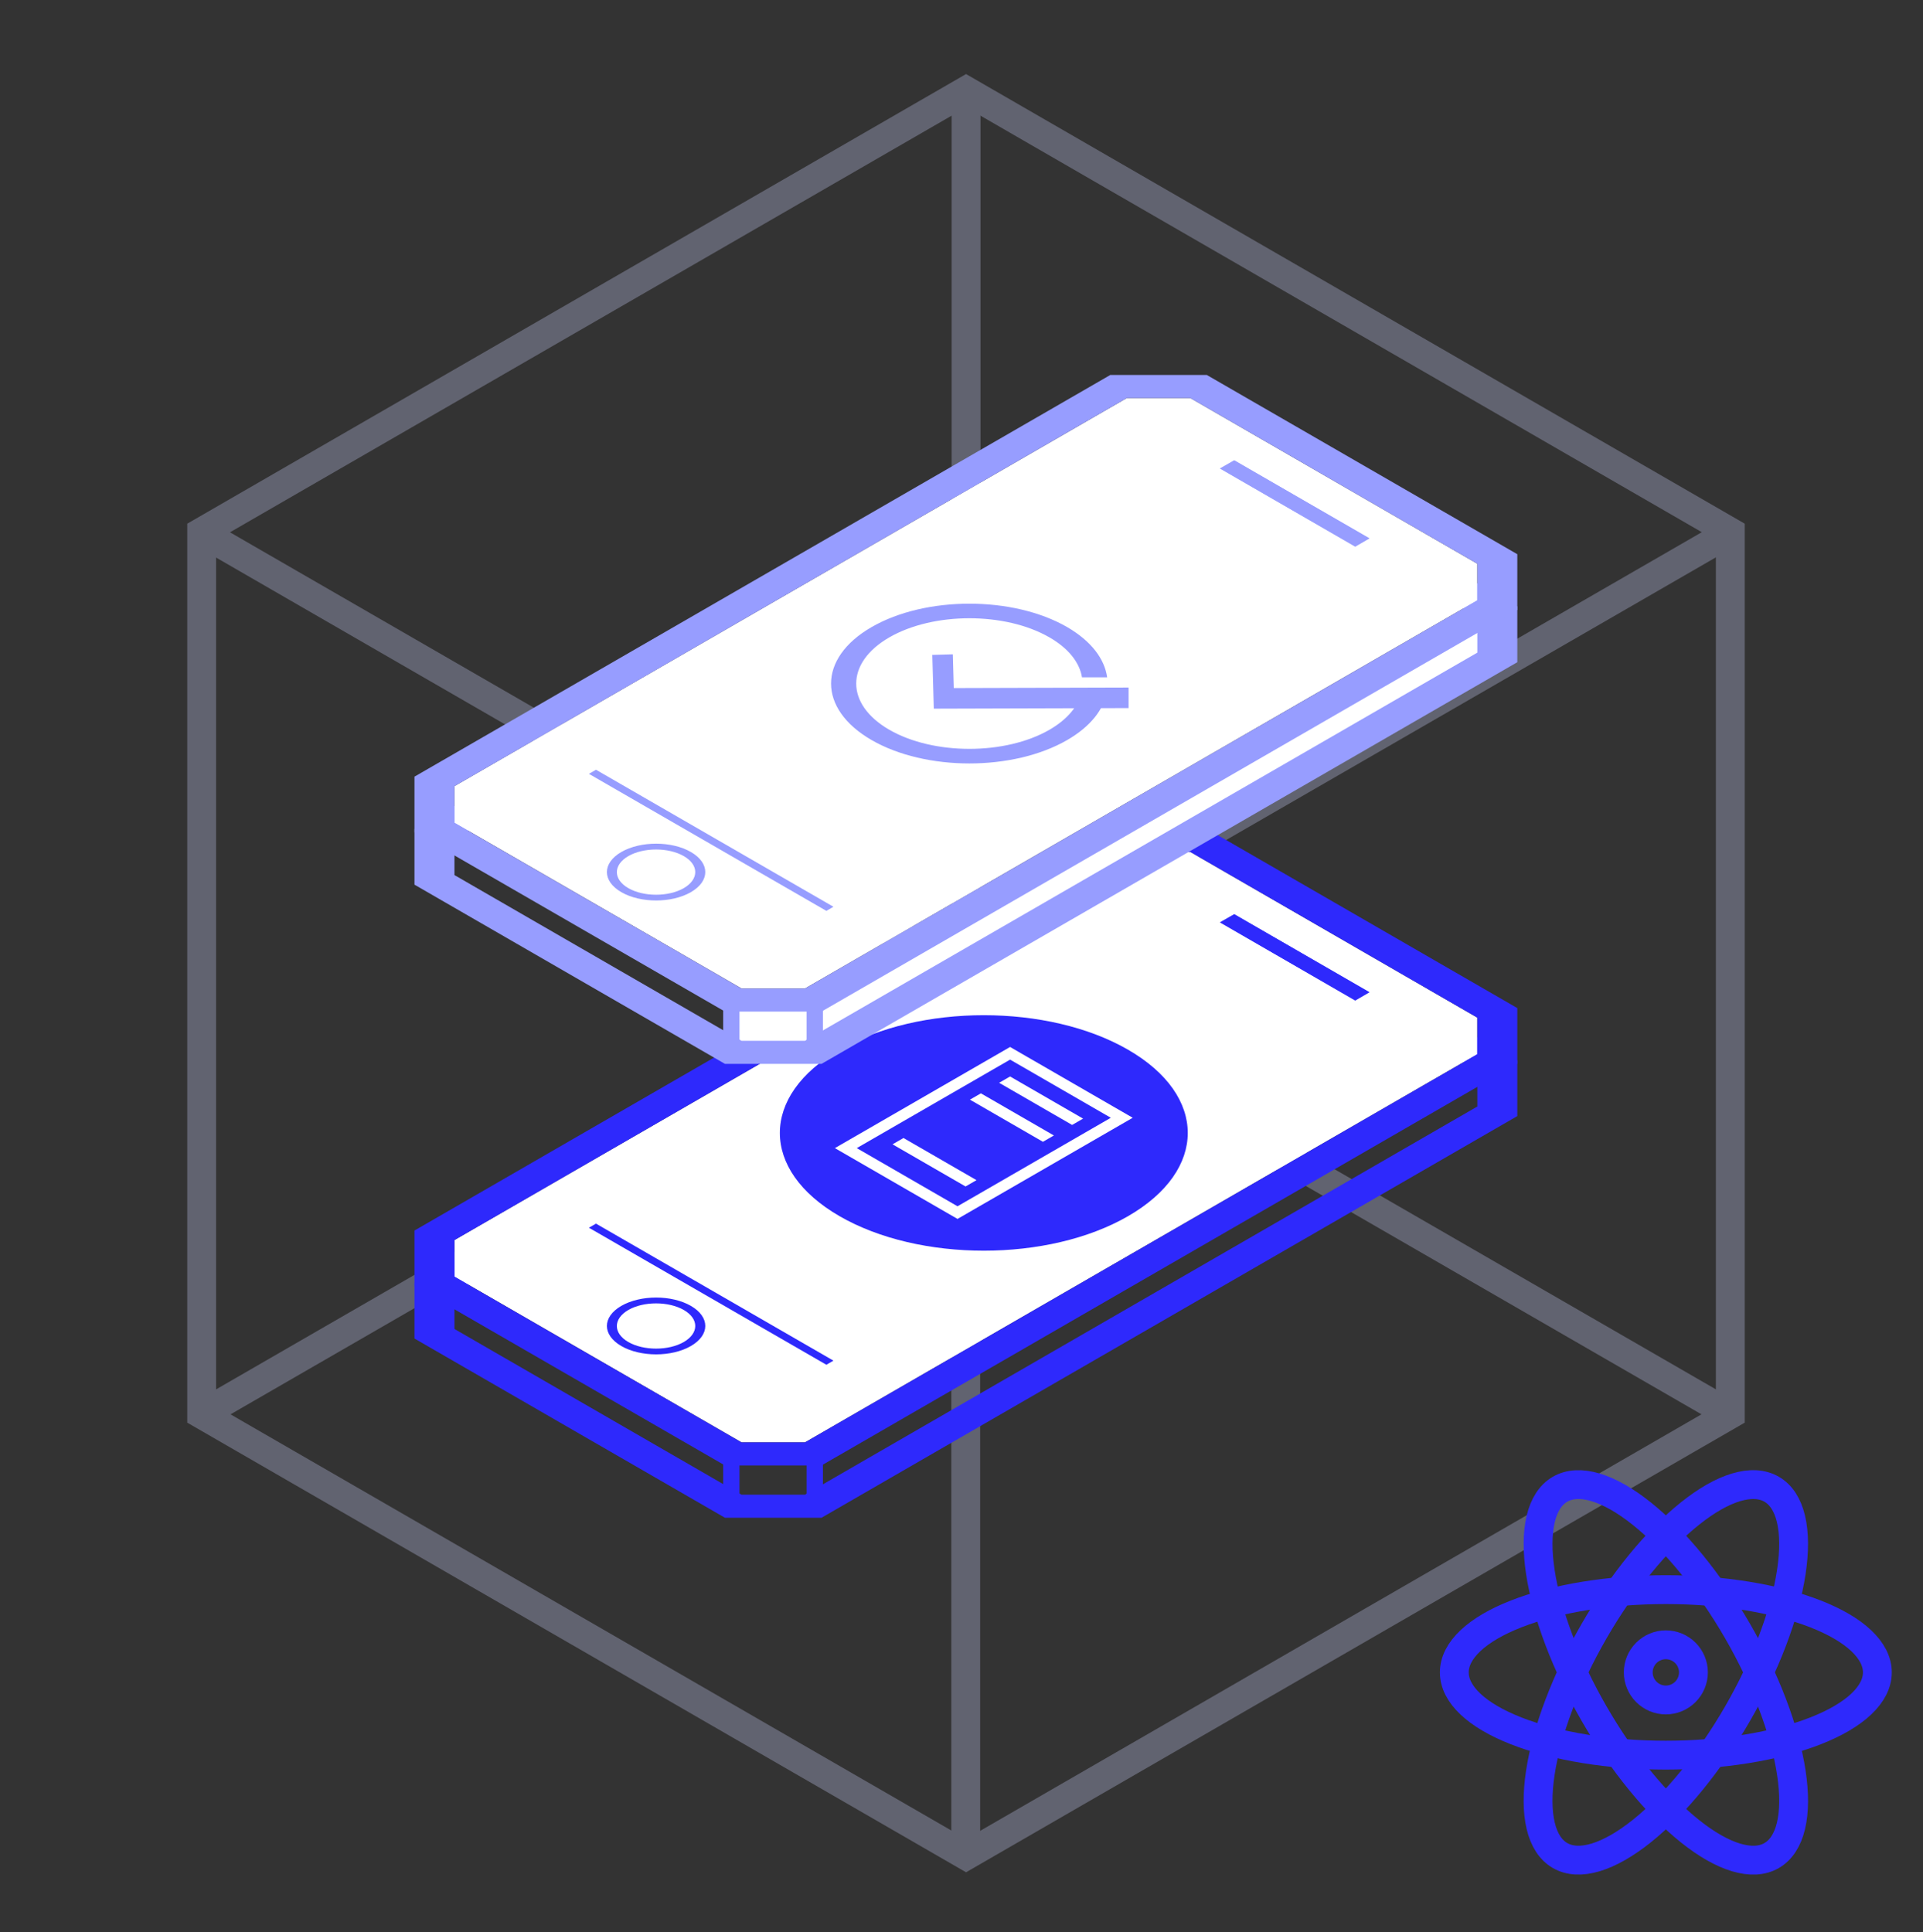
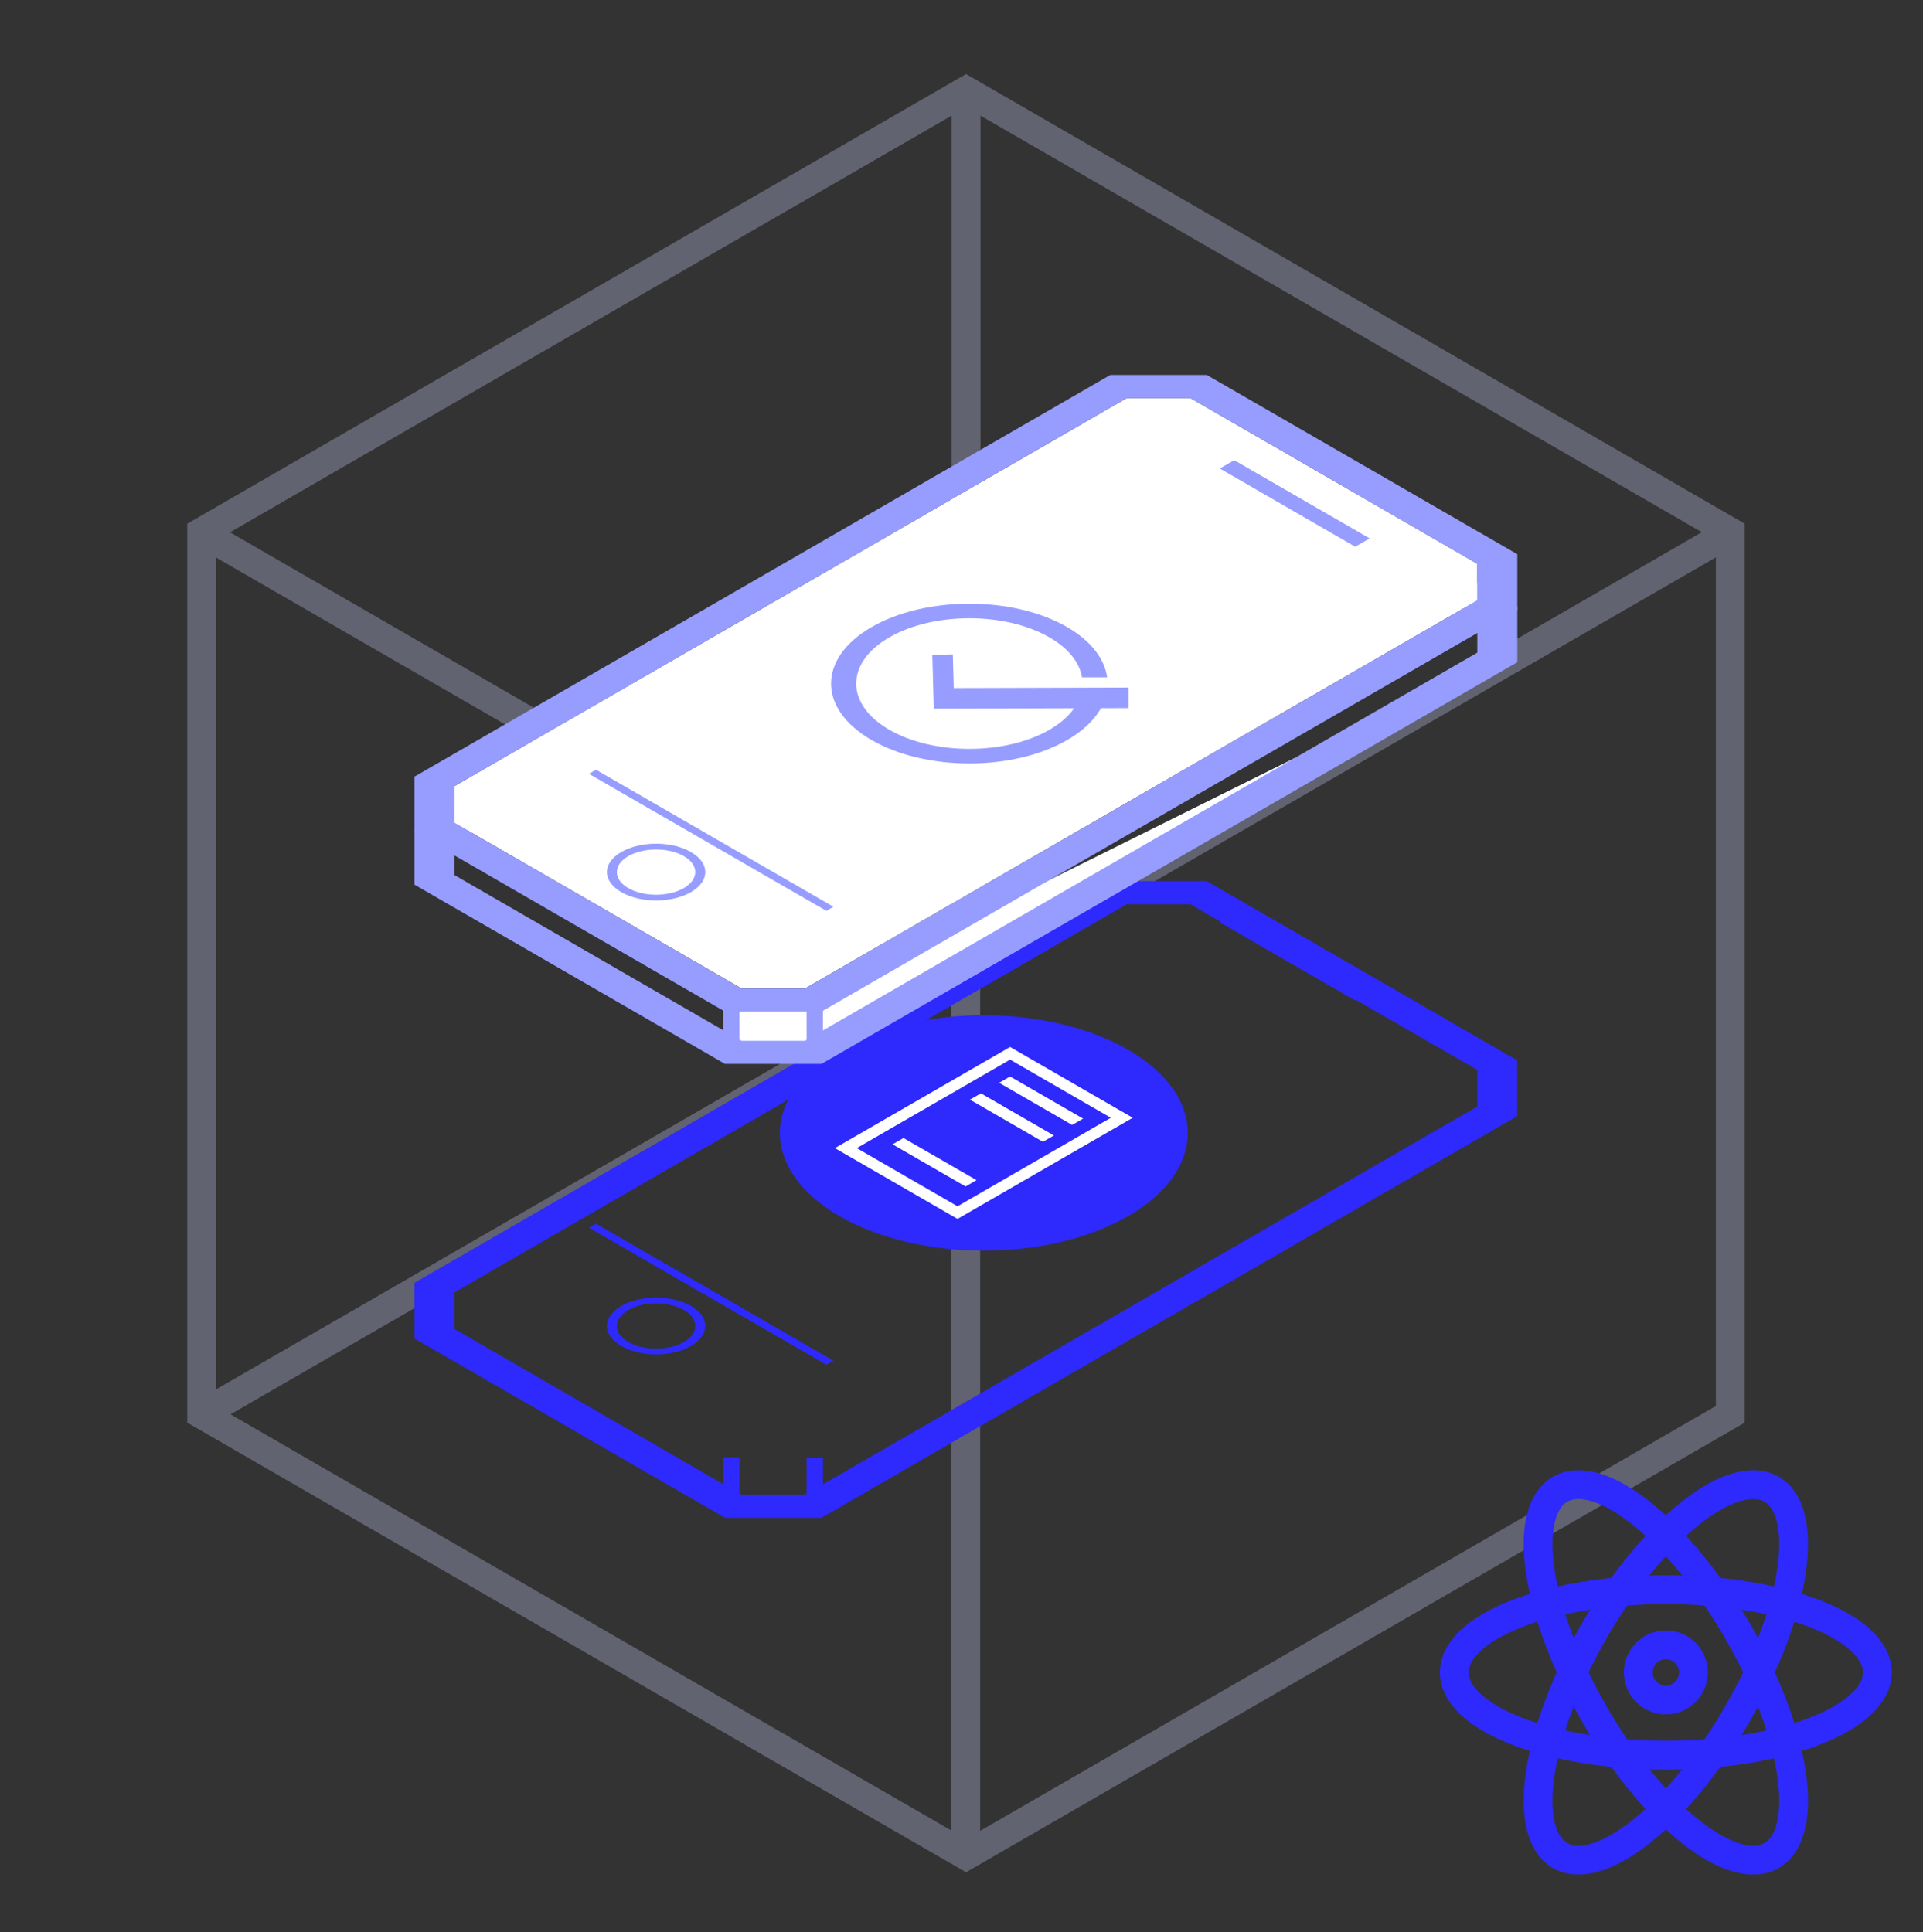
<svg xmlns="http://www.w3.org/2000/svg" width="200" height="201" viewBox="0 0 200 201" fill="none">
  <rect x="0" y="0" width="200" height="201" fill="#333333" stroke="none" />
  <g clip-path="url(#clip0_1581_5461)">
    <g opacity="0.3">
      <path d="M100.475 9.434V101.225" stroke="#CDD2FF" stroke-width="3" stroke-miterlimit="10" />
-       <path d="M179.96 147.114L100.475 101.225" stroke="#CDD2FF" stroke-width="3" stroke-miterlimit="10" />
      <path d="M20.977 147.114L100.475 101.225" stroke="#CDD2FF" stroke-width="3" stroke-miterlimit="10" />
      <path d="M100.441 193.066L100.441 101.275" stroke="#CDD2FF" stroke-width="3" stroke-miterlimit="10" />
      <path d="M20.956 55.388L100.441 101.277" stroke="#CDD2FF" stroke-width="3" stroke-miterlimit="10" />
      <path d="M179.939 55.388L100.441 101.277" stroke="#CDD2FF" stroke-width="3" stroke-miterlimit="10" />
      <path d="M20.975 55.336V147.114L100.473 193.017L179.958 147.114V55.336L100.473 9.434L20.975 55.336Z" stroke="#CDD2FF" stroke-width="3" stroke-miterlimit="10" />
    </g>
    <path d="M153.648 111.292V115.095L83.716 155.473H77.123L47.266 138.234V134.431L117.198 94.053H123.791L153.648 111.292ZM157.807 110.297L125.515 91.654C121.597 91.654 119.402 91.654 115.474 91.654L43.107 133.436C43.107 135.702 43.107 136.964 43.107 139.229L75.399 157.872C79.317 157.872 81.512 157.872 85.44 157.872L157.807 116.091C157.807 113.825 157.807 112.563 157.807 110.297Z" fill="#2E29FC" />
-     <path d="M153.65 105.852V107.753V109.655L83.718 150.033H80.421H77.133L47.268 132.794V130.697V128.982L117.2 88.613H120.878H123.793L153.65 105.852Z" fill="white" />
-     <path d="M153.648 105.853V109.656L83.716 150.033H77.123L47.266 132.795V128.992L117.198 88.614H123.791L153.648 105.853ZM157.807 104.858L125.515 86.215C121.597 86.215 119.402 86.215 115.474 86.215L43.107 127.996C43.107 130.262 43.107 131.524 43.107 133.79L75.399 152.433C79.317 152.433 81.512 152.433 85.44 152.433L157.807 110.651C157.807 108.385 157.807 107.123 157.807 104.858Z" fill="#2E29FC" />
    <path d="M71.116 136.26C72.707 137.175 72.707 138.668 71.116 139.592C69.526 140.507 66.94 140.507 65.349 139.592C63.759 138.677 63.759 137.184 65.349 136.26C66.94 135.344 69.526 135.344 71.116 136.26ZM71.854 135.833C69.854 134.678 66.62 134.678 64.621 135.833C62.621 136.988 62.621 138.854 64.621 140.01C66.62 141.165 69.854 141.165 71.854 140.01C73.853 138.854 73.853 136.988 71.854 135.833Z" fill="#2E29FC" />
-     <path d="M140.96 104.058L126.902 95.936L128.377 95.092L142.426 103.205L140.96 104.058Z" fill="#2E29FC" />
    <path d="M140.938 104.067L126.881 95.946L128.356 95.102L142.413 103.214L140.938 104.067Z" fill="#2E29FC" />
    <path d="M85.944 141.957L61.25 127.704L61.987 127.277L86.681 141.53L85.944 141.957Z" fill="#2E29FC" />
    <path d="M76.91 151.58H75.213V156.29H76.91V151.58Z" fill="#2E29FC" />
    <circle cx="17.32" cy="17.32" r="17.32" transform="matrix(0.866 0.5 -0.866 0.5 102.32 100.525)" fill="#2E29FC" />
    <line y1="-0.658" x2="8.767" y2="-0.658" transform="matrix(0.866 0.5 -0.866 0.5 103.914 112.629)" stroke="white" stroke-width="1.315" />
    <line y1="-0.658" x2="8.767" y2="-0.658" transform="matrix(0.866 0.5 -0.866 0.5 100.877 114.383)" stroke="white" stroke-width="1.315" />
    <line y1="-0.658" x2="8.767" y2="-0.658" transform="matrix(0.866 0.5 -0.866 0.5 92.828 119.029)" stroke="white" stroke-width="1.315" />
    <rect x="-3.91931e-08" y="0.658" width="13.414" height="19.727" transform="matrix(0.866 0.5 -0.866 0.5 105.622 109.231)" stroke="white" stroke-width="1.315" />
    <path d="M85.586 151.637H83.889V156.346H85.586V151.637Z" fill="#2E29FC" />
-     <path d="M83.783 104.133H76.648V109.52H85.52L155.551 68.466V63.451L83.783 104.133Z" fill="white" />
+     <path d="M83.783 104.133H76.648V109.52H85.52L155.551 68.466L83.783 104.133Z" fill="white" />
    <path d="M153.648 64.081V67.884L83.716 108.262H77.123L47.266 91.023V87.22L117.198 46.843H123.791L153.648 64.081ZM157.807 63.086L125.515 44.443C121.597 44.443 119.402 44.443 115.474 44.443L43.107 86.225C43.107 88.491 43.107 89.753 43.107 92.019L75.399 110.661C79.317 110.661 81.512 110.661 85.44 110.661L157.807 68.88C157.807 66.614 157.807 65.352 157.807 63.086Z" fill="#979DFF" />
    <path d="M153.65 58.641V60.543V62.444L83.718 102.822H80.421H77.133L47.268 85.583V83.486V81.771L117.2 41.402H120.878H123.793L153.65 58.641Z" fill="white" />
    <path d="M153.648 58.642V62.445L83.716 102.822H77.123L47.266 85.584V81.781L117.198 41.403H123.791L153.648 58.642ZM157.807 57.647L125.515 39.004C121.597 39.004 119.402 39.004 115.474 39.004L43.107 80.785C43.107 83.051 43.107 84.313 43.107 86.579L75.399 105.222C79.317 105.222 81.512 105.222 85.44 105.222L157.807 63.44C157.807 61.174 157.807 59.913 157.807 57.647Z" fill="#979DFF" />
    <path d="M71.116 89.049C72.707 89.964 72.707 91.457 71.116 92.381C69.526 93.296 66.94 93.296 65.349 92.381C63.759 91.466 63.759 89.973 65.349 89.049C66.94 88.133 69.526 88.133 71.116 89.049ZM71.854 88.622C69.854 87.467 66.62 87.467 64.621 88.622C62.621 89.777 62.621 91.644 64.621 92.799C66.62 93.954 69.854 93.954 71.854 92.799C73.853 91.644 73.853 89.777 71.854 88.622Z" fill="#979DFF" />
    <path d="M140.96 56.847L126.902 48.725L128.377 47.881L142.426 55.994L140.96 56.847Z" fill="#979DFF" />
    <path d="M140.938 56.856L126.881 48.735L128.356 47.891L142.413 56.004L140.938 56.856Z" fill="#979DFF" />
    <path d="M85.944 94.746L61.25 80.493L61.987 80.066L86.681 94.319L85.944 94.746Z" fill="#979DFF" />
    <path d="M76.91 104.369H75.213V109.079H76.91V104.369Z" fill="#979DFF" />
    <path d="M85.586 104.369H83.889V109.079H85.586V104.369Z" fill="#979DFF" />
    <g clip-path="url(#clip1_1581_5461)">
      <path d="M116.313 72.587L98.157 72.64L98.061 69.158" stroke="#979DFF" stroke-width="2.136" stroke-miterlimit="10" stroke-linecap="square" />
      <path d="M112.488 71.957C112.179 73.399 111.068 74.798 109.145 75.909C104.553 78.557 97.087 78.557 92.495 75.909C87.902 73.26 87.902 68.945 92.495 66.296C97.087 63.647 104.553 63.647 109.145 66.296C111.153 67.45 112.285 68.934 112.531 70.451H115.148C114.881 68.539 113.503 66.691 110.993 65.228C105.375 61.981 96.265 61.981 90.647 65.228C85.029 68.475 85.029 73.73 90.647 76.977C96.265 80.223 105.375 80.223 110.993 76.977C113.428 75.567 114.806 73.783 115.126 71.946H112.478L112.488 71.957Z" fill="#979DFF" />
    </g>
    <path d="M151.254 173.956C151.254 175.087 151.823 176.206 152.929 177.251C154.034 178.295 155.655 179.244 157.698 180.043C159.74 180.843 162.166 181.477 164.835 181.909C167.504 182.342 170.365 182.565 173.254 182.565C176.143 182.565 179.004 182.342 181.673 181.909C184.342 181.477 186.767 180.843 188.81 180.043C190.853 179.244 192.474 178.295 193.579 177.251C194.685 176.206 195.254 175.087 195.254 173.956C195.254 172.826 194.685 171.706 193.579 170.662C192.474 169.617 190.853 168.668 188.81 167.869C186.767 167.07 184.342 166.436 181.673 166.003C179.004 165.57 176.143 165.348 173.254 165.348C170.365 165.348 167.504 165.57 164.835 166.003C162.166 166.436 159.74 167.07 157.698 167.869C155.655 168.668 154.034 169.617 152.929 170.662C151.823 171.706 151.254 172.826 151.254 173.956Z" stroke="#2E29FC" stroke-width="3" stroke-linecap="round" stroke-linejoin="round" />
    <path d="M162.253 193.006C163.232 193.572 164.486 193.639 165.944 193.203C167.401 192.768 169.033 191.839 170.747 190.47C172.461 189.1 174.222 187.317 175.932 185.222C177.641 183.127 179.264 180.76 180.709 178.259C182.153 175.757 183.391 173.168 184.351 170.64C185.311 168.112 185.974 165.695 186.303 163.526C186.632 161.357 186.621 159.479 186.269 157.999C185.917 156.52 185.232 155.467 184.253 154.902C183.274 154.337 182.02 154.27 180.563 154.705C179.106 155.14 177.473 156.069 175.76 157.439C174.046 158.808 172.284 160.591 170.575 162.687C168.866 164.782 167.242 167.148 165.798 169.65C164.353 172.152 163.116 174.741 162.156 177.269C161.196 179.796 160.533 182.214 160.203 184.383C159.874 186.551 159.886 188.429 160.238 189.909C160.589 191.389 161.274 192.441 162.253 193.006Z" stroke="#2E29FC" stroke-width="3" stroke-linecap="round" stroke-linejoin="round" />
    <path d="M165.8 178.261C167.244 180.762 168.868 183.129 170.577 185.224C172.286 187.319 174.048 189.102 175.762 190.472C177.475 191.841 179.108 192.77 180.565 193.205C182.022 193.641 183.276 193.574 184.255 193.009C185.234 192.443 185.919 191.391 186.271 189.911C186.623 188.431 186.634 186.554 186.305 184.385C185.976 182.216 185.313 179.798 184.353 177.271C183.393 174.743 182.155 172.154 180.711 169.652C179.266 167.15 177.643 164.784 175.934 162.689C174.224 160.593 172.463 158.81 170.749 157.441C169.035 156.071 167.403 155.142 165.946 154.707C164.488 154.272 163.234 154.339 162.255 154.904C161.276 155.469 160.591 156.522 160.24 158.001C159.888 159.481 159.876 161.359 160.205 163.528C160.534 165.697 161.198 168.114 162.158 170.642C163.118 173.17 164.355 175.759 165.8 178.261Z" stroke="#2E29FC" stroke-width="3" stroke-linecap="round" stroke-linejoin="round" />
    <path d="M170.385 173.955C170.385 174.716 170.687 175.446 171.225 175.984C171.763 176.523 172.493 176.825 173.254 176.825C174.015 176.825 174.745 176.523 175.283 175.984C175.822 175.446 176.124 174.716 176.124 173.955C176.124 173.194 175.822 172.465 175.283 171.926C174.745 171.388 174.015 171.086 173.254 171.086C172.493 171.086 171.763 171.388 171.225 171.926C170.687 172.465 170.385 173.194 170.385 173.955Z" stroke="#2E29FC" stroke-width="3" stroke-linecap="round" stroke-linejoin="round" />
  </g>
  <defs>
    <clipPath id="clip0_1581_5461">
      <rect width="200" height="200" fill="white" transform="translate(0 0.672)" />
    </clipPath>
    <clipPath id="clip1_1581_5461">
      <rect width="30.941" height="16.619" fill="white" transform="translate(86.438 62.793)" />
    </clipPath>
  </defs>
</svg>